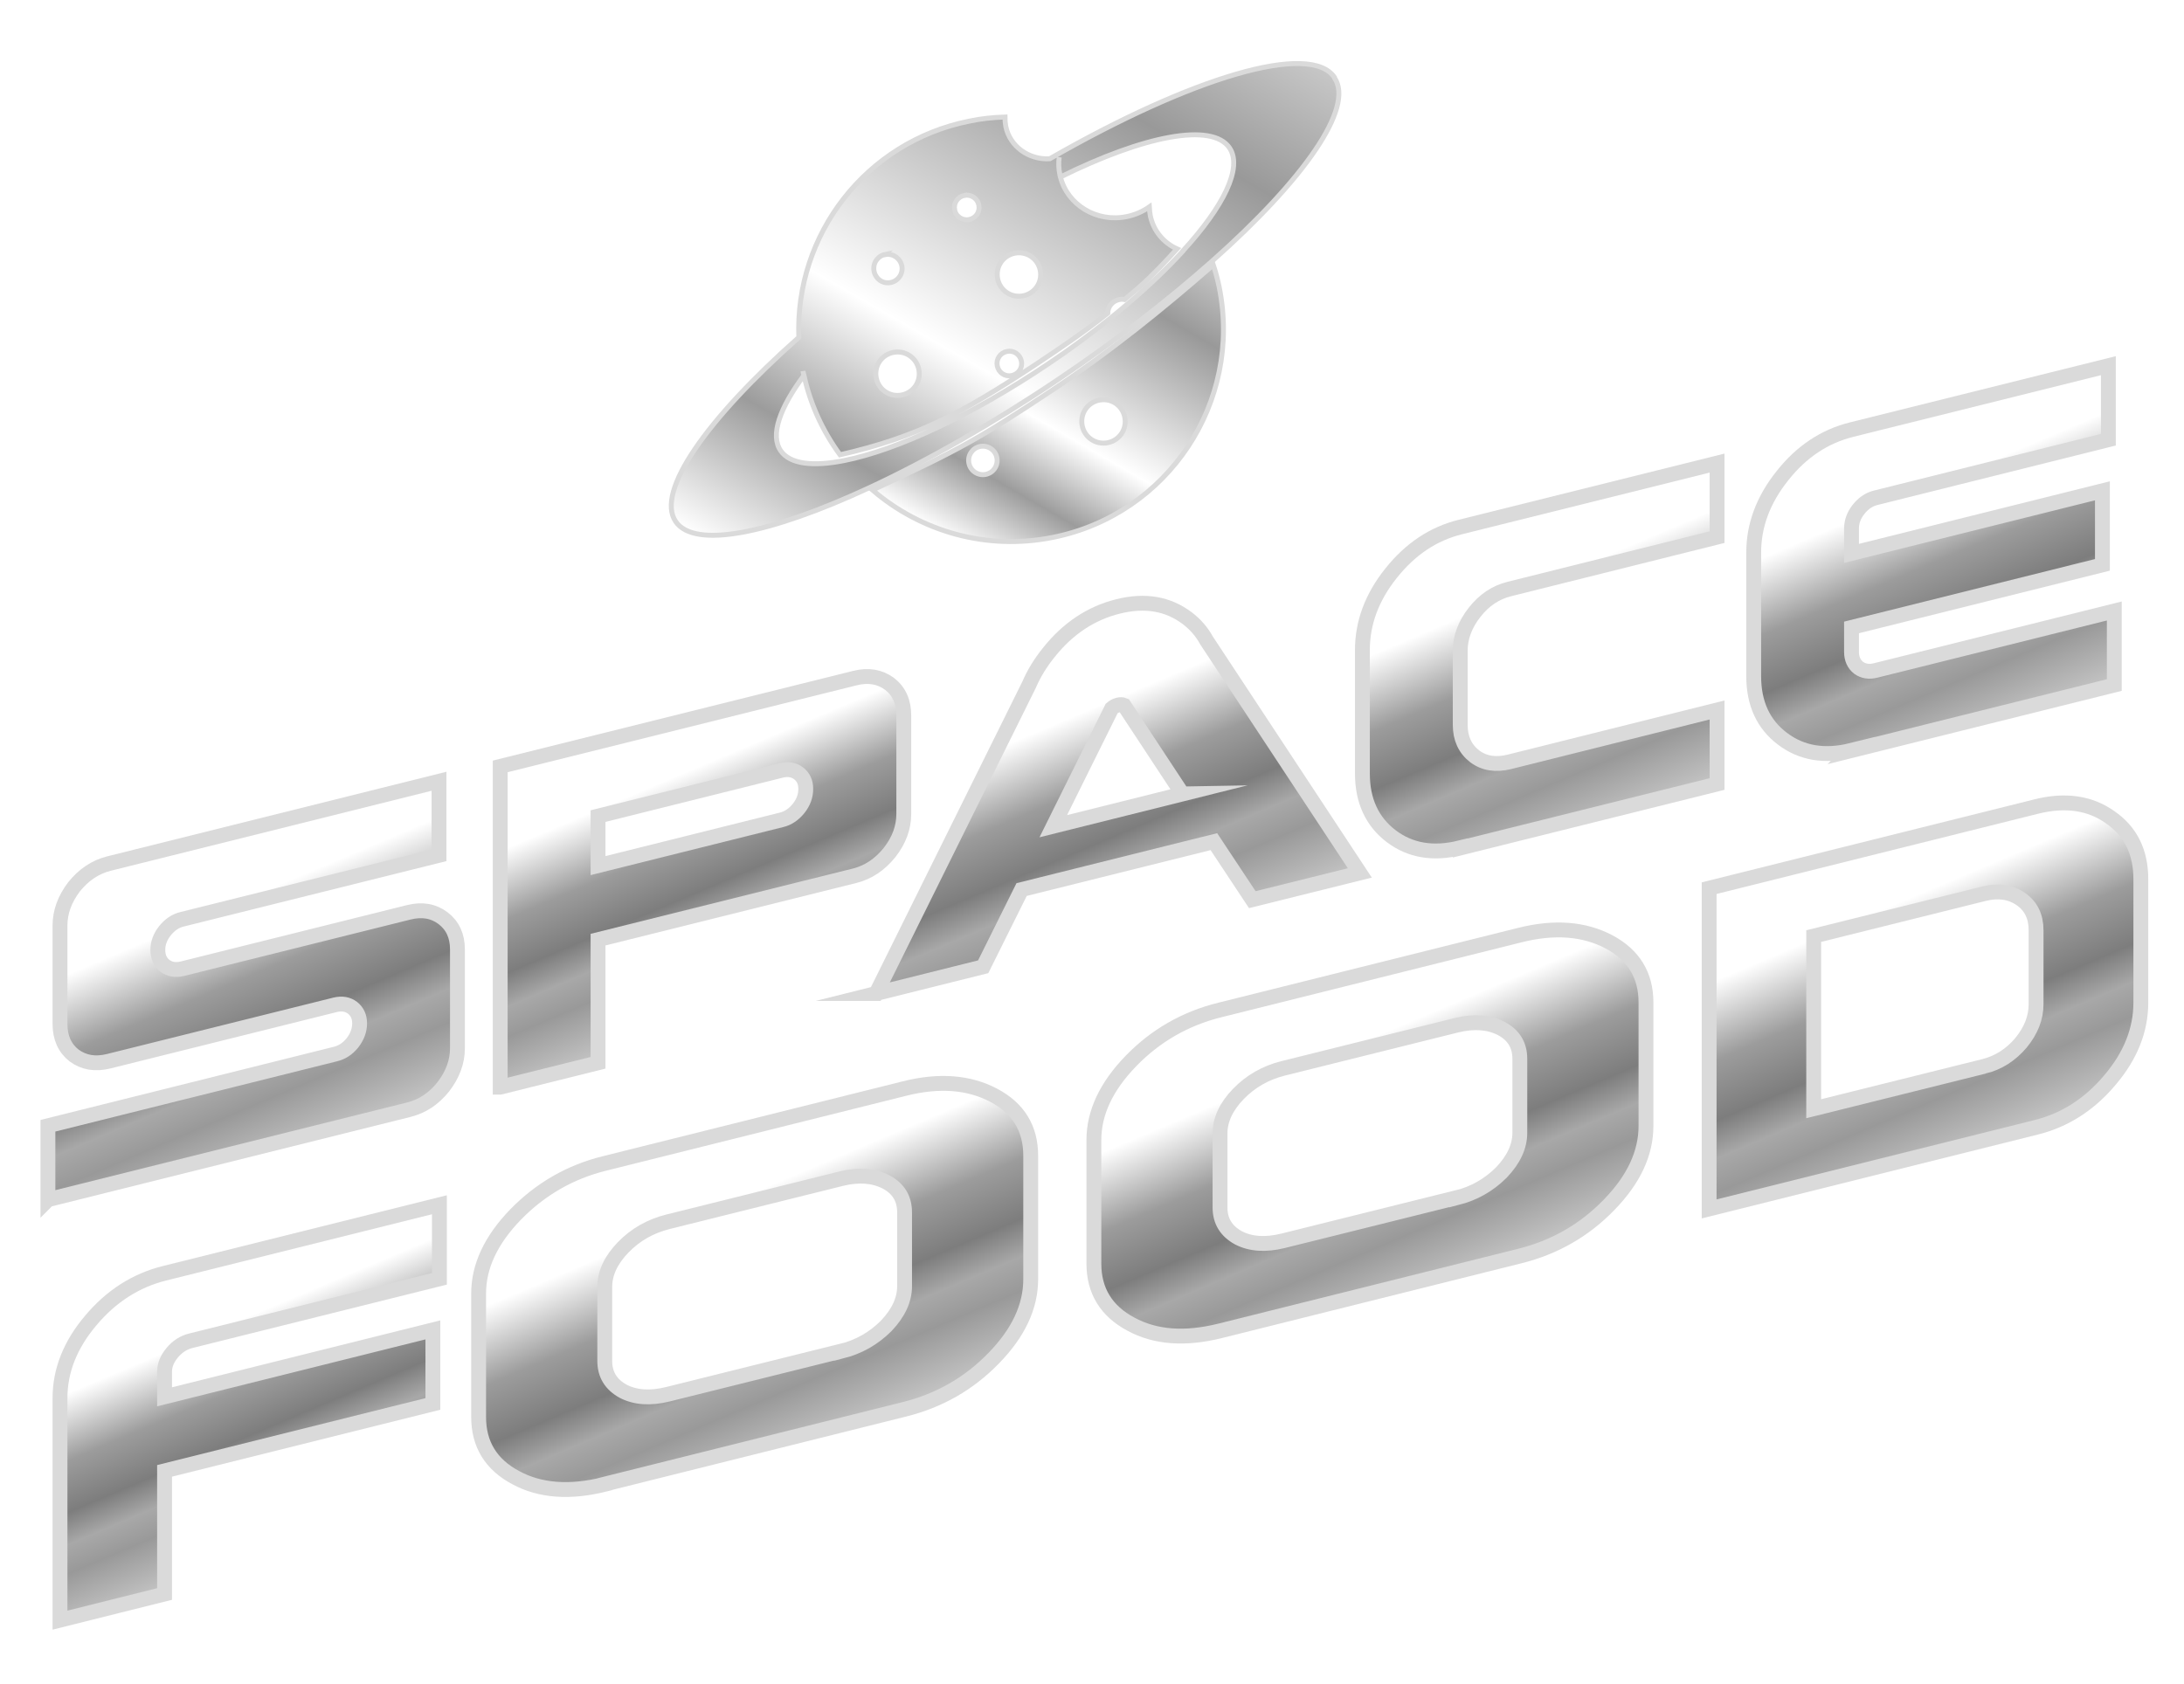
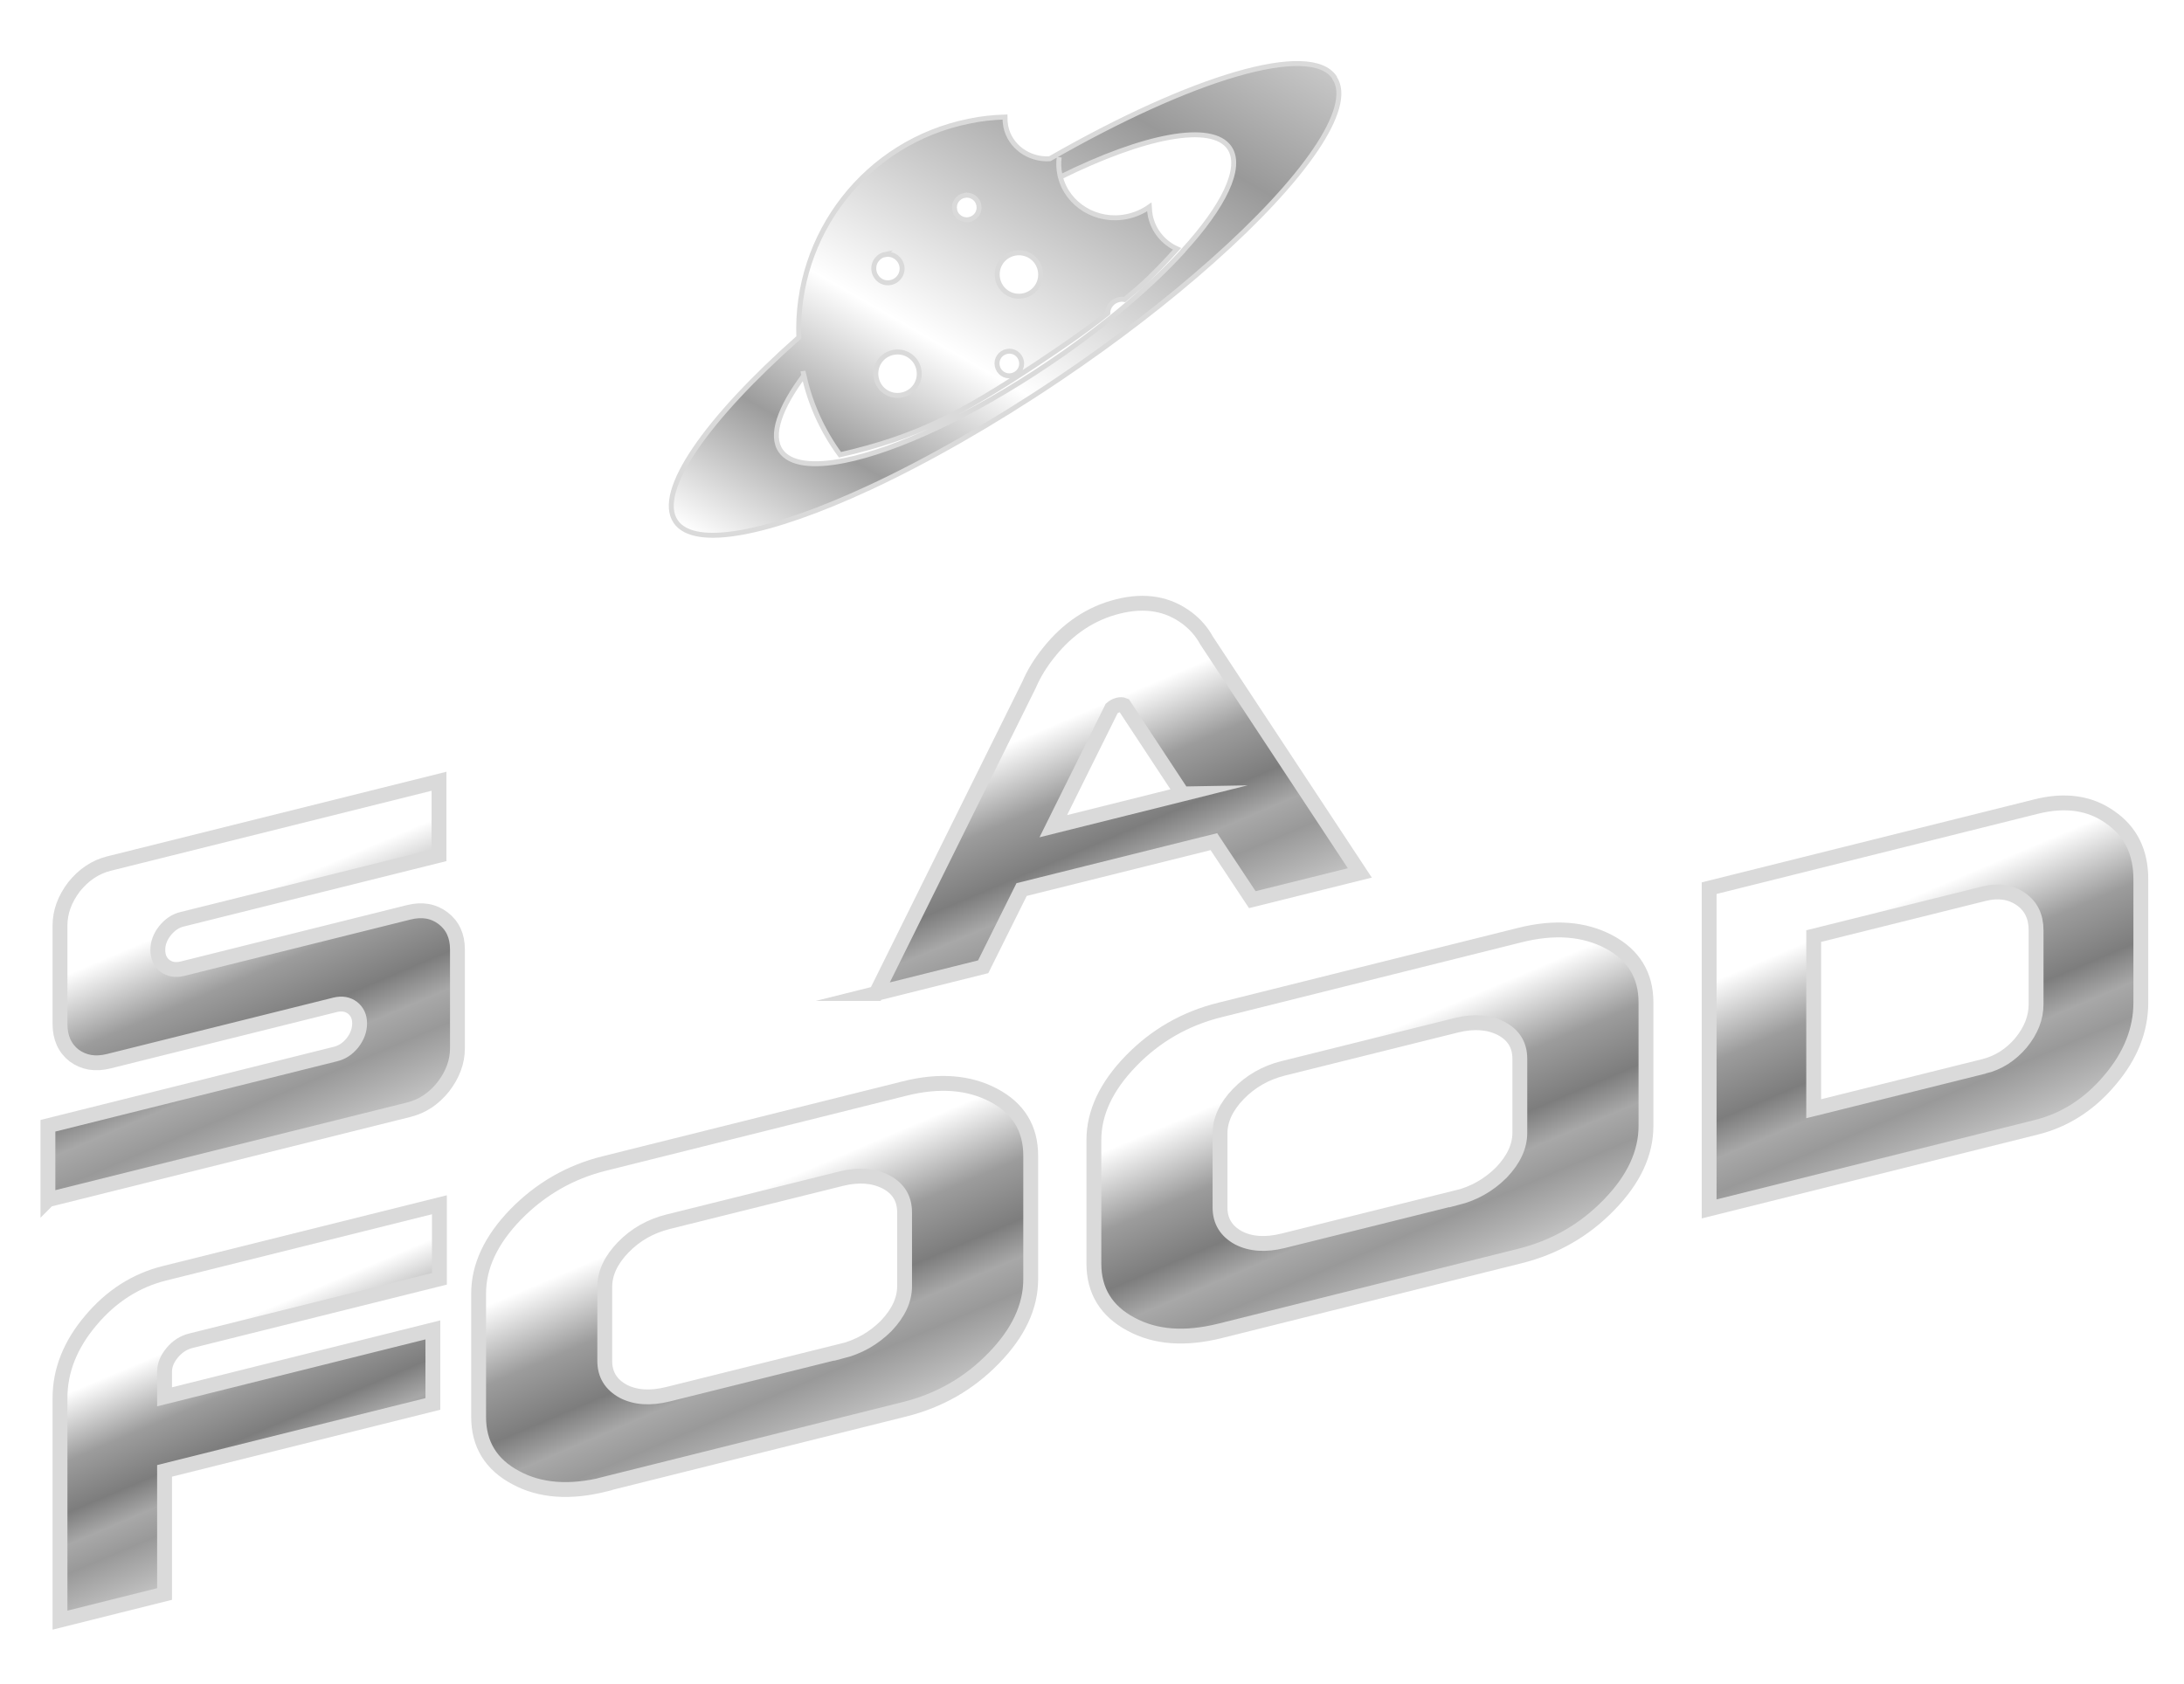
<svg xmlns="http://www.w3.org/2000/svg" xmlns:xlink="http://www.w3.org/1999/xlink" id="Calque_1" version="1.1" viewBox="0 0 110.29 85.04">
  <defs>
    <style>
      .st0 {
        fill: url(#Dégradé_sans_nom_3441);
        filter: url(#drop-shadow-2);
      }

      .st0, .st1 {
        stroke-width: .25px;
      }

      .st0, .st1, .st2, .st3, .st4, .st5, .st6, .st7, .st8, .st9, .st10 {
        stroke: #dadada;
        stroke-miterlimit: 10;
      }

      .st1 {
        fill: url(#Dégradé_sans_nom_344);
        filter: url(#drop-shadow-1);
      }

      .st2 {
        fill: url(#Dégradé_sans_nom_2856);
      }

      .st2, .st3, .st4, .st5, .st6, .st7, .st8, .st9, .st10 {
        stroke-width: .75px;
      }

      .st3 {
        fill: url(#Dégradé_sans_nom_2854);
      }

      .st4 {
        fill: url(#Dégradé_sans_nom_2852);
      }

      .st5 {
        fill: url(#Dégradé_sans_nom_2855);
      }

      .st6 {
        fill: url(#Dégradé_sans_nom_2857);
      }

      .st7 {
        fill: url(#Dégradé_sans_nom_2853);
      }

      .st8 {
        fill: url(#Dégradé_sans_nom_2851);
      }

      .st9 {
        fill: url(#Dégradé_sans_nom_285);
      }

      .st10 {
        fill: url(#Dégradé_sans_nom_2858);
      }
    </style>
    <linearGradient id="Dégradé_sans_nom_285" data-name="Dégradé sans nom 285" x1="102.77" y1="24.95" x2="118.81" y2="18.14" gradientTransform="translate(33.88 -60.63) rotate(90)" gradientUnits="userSpaceOnUse">
      <stop offset="0" stop-color="#fff" />
      <stop offset=".25" stop-color="#fff" />
      <stop offset=".46" stop-color="#9c9c9c" />
      <stop offset=".62" stop-color="#7d7d7d" />
      <stop offset=".72" stop-color="#a8a8a8" />
      <stop offset=".81" stop-color="#999" />
      <stop offset="1" stop-color="#c7c7c7" />
    </linearGradient>
    <linearGradient id="Dégradé_sans_nom_2851" data-name="Dégradé sans nom 285" x1="96.68" y1="2.35" x2="111.14" y2="-3.79" xlink:href="#Dégradé_sans_nom_285" />
    <linearGradient id="Dégradé_sans_nom_2852" data-name="Dégradé sans nom 285" x1="93.71" y1="-16.61" x2="109.58" y2="-23.34" xlink:href="#Dégradé_sans_nom_285" />
    <linearGradient id="Dégradé_sans_nom_2853" data-name="Dégradé sans nom 285" x1="86.52" y1="-41.4" x2="102.24" y2="-48.07" xlink:href="#Dégradé_sans_nom_285" />
    <linearGradient id="Dégradé_sans_nom_2854" data-name="Dégradé sans nom 285" x1="81.59" y1="-61.16" x2="97.36" y2="-67.85" xlink:href="#Dégradé_sans_nom_285" />
    <linearGradient id="Dégradé_sans_nom_2855" data-name="Dégradé sans nom 285" x1="124.39" y1="24.49" x2="138.2" y2="18.63" xlink:href="#Dégradé_sans_nom_285" />
    <linearGradient id="Dégradé_sans_nom_2856" data-name="Dégradé sans nom 285" x1="117.51" y1="-.79" x2="133.71" y2="-7.67" xlink:href="#Dégradé_sans_nom_285" />
    <linearGradient id="Dégradé_sans_nom_2857" data-name="Dégradé sans nom 285" x1="109.77" y1="-31.86" x2="125.97" y2="-38.74" xlink:href="#Dégradé_sans_nom_285" />
    <linearGradient id="Dégradé_sans_nom_2858" data-name="Dégradé sans nom 285" x1="102.7" y1="-59" x2="118.96" y2="-65.9" xlink:href="#Dégradé_sans_nom_285" />
    <linearGradient id="Dégradé_sans_nom_344" data-name="Dégradé sans nom 344" x1="88.72" y1="-15.6" x2="72.58" y2="-24.92" gradientTransform="translate(33.88 -60.63) rotate(90)" gradientUnits="userSpaceOnUse">
      <stop offset="0" stop-color="#fff" />
      <stop offset=".2" stop-color="#9c9c9c" />
      <stop offset=".4" stop-color="#fff" />
      <stop offset=".81" stop-color="#999" />
      <stop offset="1" stop-color="#c7c7c7" />
    </linearGradient>
    <filter id="drop-shadow-1" x="35.13" y="4.62" width="35.52" height="31.44" filterUnits="userSpaceOnUse">
      <feOffset dx="0" dy="0" />
      <feGaussianBlur result="blur" stdDeviation="2.83" />
      <feFlood flood-color="#7f7f80" flood-opacity=".3" />
      <feComposite in2="blur" operator="in" />
      <feComposite in="SourceGraphic" />
    </filter>
    <linearGradient id="Dégradé_sans_nom_3441" data-name="Dégradé sans nom 344" x1="91.47" y1="-7.8" x2="60.03" y2="-25.95" xlink:href="#Dégradé_sans_nom_344" />
    <filter id="drop-shadow-2" x="25.05" y="-5.46" width="51.36" height="41.28" filterUnits="userSpaceOnUse">
      <feOffset dx="0" dy="0" />
      <feGaussianBlur result="blur1" stdDeviation="2.83" />
      <feFlood flood-color="#7f7f80" flood-opacity=".3" />
      <feComposite in2="blur1" operator="in" />
      <feComposite in="SourceGraphic" />
    </filter>
  </defs>
  <path class="st9" d="M2.42,60.6v-3.74l14.51-3.62c.34-.08.63-.27.87-.57.24-.31.36-.64.36-.98s-.12-.6-.36-.79c-.24-.18-.53-.23-.87-.15l-11.44,2.85c-.68.17-1.26.07-1.75-.29-.47-.37-.71-.9-.71-1.59v-4.98c0-.68.24-1.33.71-1.95.49-.61,1.08-1,1.75-1.17l16.68-4.16v3.74l-12.97,3.23c-.34.08-.63.28-.87.58-.24.3-.36.63-.36.97s.12.62.36.8c.24.18.53.23.87.15l11.44-2.85c.68-.17,1.25-.07,1.74.3.48.37.72.89.72,1.57v5c0,.68-.24,1.33-.72,1.95-.48.6-1.06.98-1.74,1.15l-18.21,4.54Z" />
-   <path class="st8" d="M25.26,54.91v-16.2l17.91-4.46c.68-.17,1.26-.07,1.75.29.48.37.72.9.72,1.59v4.98c0,.69-.24,1.34-.72,1.95-.49.61-1.08,1-1.75,1.17l-12.97,3.23v6.22l-4.94,1.23ZM39.46,41.41c.34-.08.63-.28.87-.58.24-.3.36-.63.36-.98s-.12-.6-.36-.79c-.24-.18-.53-.23-.87-.15l-9.26,2.31v2.5l9.26-2.31Z" />
  <path class="st4" d="M44.24,50.18l7.73-15.6c.24-.56.57-1.1.99-1.62.96-1.21,2.13-1.99,3.5-2.33,1.36-.34,2.52-.14,3.49.59.42.32.74.69.98,1.13l7.74,11.74-5.43,1.35-1.94-2.93-9.71,2.42-1.94,3.9-5.41,1.35ZM59.71,40.1l-2.95-4.48c-.09-.04-.19-.04-.3-.01-.12.03-.23.09-.32.17l-2.95,5.95,6.53-1.63Z" />
-   <path class="st7" d="M73.74,42.82c-1.37.34-2.53.14-3.49-.59-.96-.73-1.45-1.79-1.45-3.16v-6.24c0-1.37.48-2.67,1.45-3.88.97-1.22,2.13-1.99,3.49-2.33l12.97-3.23v3.74l-10.49,2.62c-.69.17-1.27.56-1.75,1.17-.48.61-.73,1.26-.73,1.95v3.74c0,.68.24,1.21.73,1.59.48.36,1.07.45,1.75.28l10.49-2.62v3.74l-12.97,3.23Z" />
-   <path class="st3" d="M93.5,37.9c-1.37.34-2.53.14-3.49-.59-.97-.73-1.45-1.79-1.45-3.16v-6.24c0-1.37.48-2.67,1.45-3.88.96-1.22,2.13-1.99,3.49-2.33l12.97-3.23v3.74l-11.74,2.93c-.34.08-.63.28-.87.58s-.36.63-.36.97v1.26l12.67-3.16v3.74l-12.67,3.16v1.24c0,.34.12.61.36.8.24.17.53.22.87.13l12.04-3v3.74l-13.28,3.31Z" />
  <path class="st5" d="M3.03,81.83v-11.22c0-1.37.51-2.68,1.55-3.91,1.03-1.23,2.28-2.03,3.73-2.39l13.88-3.46v3.74l-12.56,3.13c-.36.09-.67.29-.93.6-.26.31-.39.63-.39.97v1.26l13.55-3.38v3.74l-13.55,3.38v6.22l-5.28,1.32Z" />
  <path class="st2" d="M30.54,74.97c-1.77.44-3.27.33-4.5-.34-1.24-.66-1.87-1.68-1.87-3.06v-6.24c0-1.37.62-2.7,1.87-3.99,1.25-1.28,2.75-2.15,4.5-2.58l15.14-3.78c1.75-.44,3.25-.32,4.5.34s1.87,1.68,1.87,3.05v6.24c0,1.38-.62,2.71-1.87,3.99-1.24,1.28-2.74,2.14-4.5,2.58l-15.14,3.78ZM42.49,68.25c.87-.22,1.62-.64,2.26-1.28.62-.65.93-1.32.93-2v-3.74c0-.69-.31-1.2-.93-1.53-.64-.33-1.39-.38-2.26-.17l-8.76,2.18c-.88.22-1.64.65-2.26,1.29-.62.64-.93,1.31-.93,2v3.74c0,.68.31,1.19.93,1.53.62.32,1.37.37,2.26.15l8.76-2.18Z" />
  <path class="st6" d="M61.61,67.22c-1.77.44-3.27.33-4.5-.34-1.24-.66-1.87-1.68-1.87-3.06v-6.24c0-1.37.62-2.7,1.87-3.99,1.24-1.28,2.75-2.15,4.5-2.58l15.14-3.78c1.75-.44,3.25-.32,4.5.34,1.24.66,1.87,1.68,1.87,3.06v6.24c0,1.38-.62,2.71-1.87,3.99-1.24,1.28-2.74,2.14-4.5,2.58l-15.14,3.78ZM73.56,60.5c.87-.22,1.62-.64,2.26-1.28.62-.65.93-1.32.93-2v-3.74c0-.69-.31-1.2-.93-1.53-.64-.33-1.39-.38-2.26-.17l-8.76,2.18c-.88.22-1.64.65-2.26,1.29-.62.64-.93,1.31-.93,2v3.74c0,.68.31,1.19.93,1.53.62.32,1.37.37,2.26.15l8.76-2.18Z" />
  <path class="st10" d="M86.31,61.06v-16.2l16.51-4.12c1.47-.37,2.71-.19,3.73.53,1.04.71,1.56,1.76,1.56,3.13v6.24c0,1.38-.52,2.69-1.56,3.91-1.03,1.23-2.28,2.03-3.73,2.39l-16.51,4.12ZM100.19,53.86c.72-.18,1.34-.57,1.86-1.18.52-.63.77-1.28.77-1.96v-3.74c0-.69-.26-1.22-.77-1.57-.52-.36-1.14-.45-1.86-.27l-8.6,2.14v8.72l8.6-2.14Z" />
  <g>
-     <path class="st1" d="M53.01,19.79c-3.46,2.29-4.44,2.87-8.95,4.96,2.42,2.08,5.74,3.07,9.12,2.39,5.81-1.17,9.56-6.83,8.39-12.63-.08-.39-.18-.77-.3-1.13-2.45,2.14-5.18,4.37-8.26,6.41ZM49.78,23.96c-.39.08-.77-.17-.85-.56s.17-.77.56-.85.77.17.85.56-.17.77-.56.85ZM55.94,22.36c-.59.12-1.17-.26-1.29-.86s.26-1.17.86-1.29,1.17.26,1.29.86-.26,1.17-.86,1.29Z" />
    <path class="st0" d="M67.39,3.91c-1.22-1.81-7.22,0-14.38,4.11,0,0,0,0,0,0-1.06.06-2.02-.63-2.22-1.64-.03-.16-.04-.31-.04-.47-.6.02-1.21.08-1.81.21-5.23,1.05-8.8,5.75-8.6,10.92,0,0,0,0,0,0-4.66,4.13-7.24,7.79-6.22,9.3.95,1.4,4.77.62,9.79-1.71,2.9-1.35,6.19-3.22,9.55-5.48,2.94-1.98,5.57-4.02,7.75-5.96,4.64-4.12,7.2-7.76,6.18-9.26ZM53.49,7.94h0c-.04.28-.03.58.03.87,0,.04.02.09.03.13,0,0,0,0,0,0-.01-.04-.02-.09-.03-.13-.06-.3-.07-.59-.03-.87ZM51.24,12.79c.59-.12,1.17.26,1.29.86s-.26,1.17-.86,1.29-1.17-.26-1.29-.86.26-1.17.86-1.29ZM51.58,18.24c.07.34-.15.66-.49.73s-.66-.15-.73-.49.15-.66.49-.73.66.15.73.49ZM48.7,9.87c.29-.06.58.1.69.36.02.04.03.08.04.13.07.34-.15.66-.49.73-.22.04-.43-.03-.58-.19-.08-.08-.13-.18-.15-.3-.07-.34.15-.66.49-.73ZM44.69,12.86c.24-.05.47.03.63.18.11.1.19.23.22.38.08.39-.17.77-.56.85-.33.07-.64-.1-.78-.39-.03-.06-.05-.11-.06-.18-.08-.39.17-.77.56-.85ZM45.11,17.8c.59-.12,1.17.26,1.29.86s-.26,1.17-.86,1.29-1.17-.26-1.29-.86.26-1.17.86-1.29ZM59.73,12.69c-.75.82-1.65,1.69-2.67,2.56-.34.29-.69.59-1.06.88-.94.75-1.96,1.51-3.05,2.24-3.89,2.62-7.69,4.37-10.31,4.89-1.6.32-2.76.18-3.22-.5-.53-.78-.05-2.15,1.18-3.8-.02-.07-.04-.15-.05-.22h0c.01.07.03.15.05.22.33,1.5.97,2.85,1.82,4.01,3.94-.9,6.17-2.11,9.94-4.6,1.26-.84,2.47-1.66,3.58-2.55,0-.33.24-.62.58-.69.09-.02.18-.02.27,0,.24-.2.47-.4.71-.6.73-.64,1.35-1.31,1.94-1.96-.67-.3-1.19-.9-1.35-1.67-.03-.15-.04-.3-.05-.45-.33.23-.71.4-1.14.49-1.52.31-2.99-.59-3.35-2,4.22-2.09,7.66-2.77,8.54-1.47.67,1-.29,2.95-2.36,5.21Z" />
  </g>
</svg>